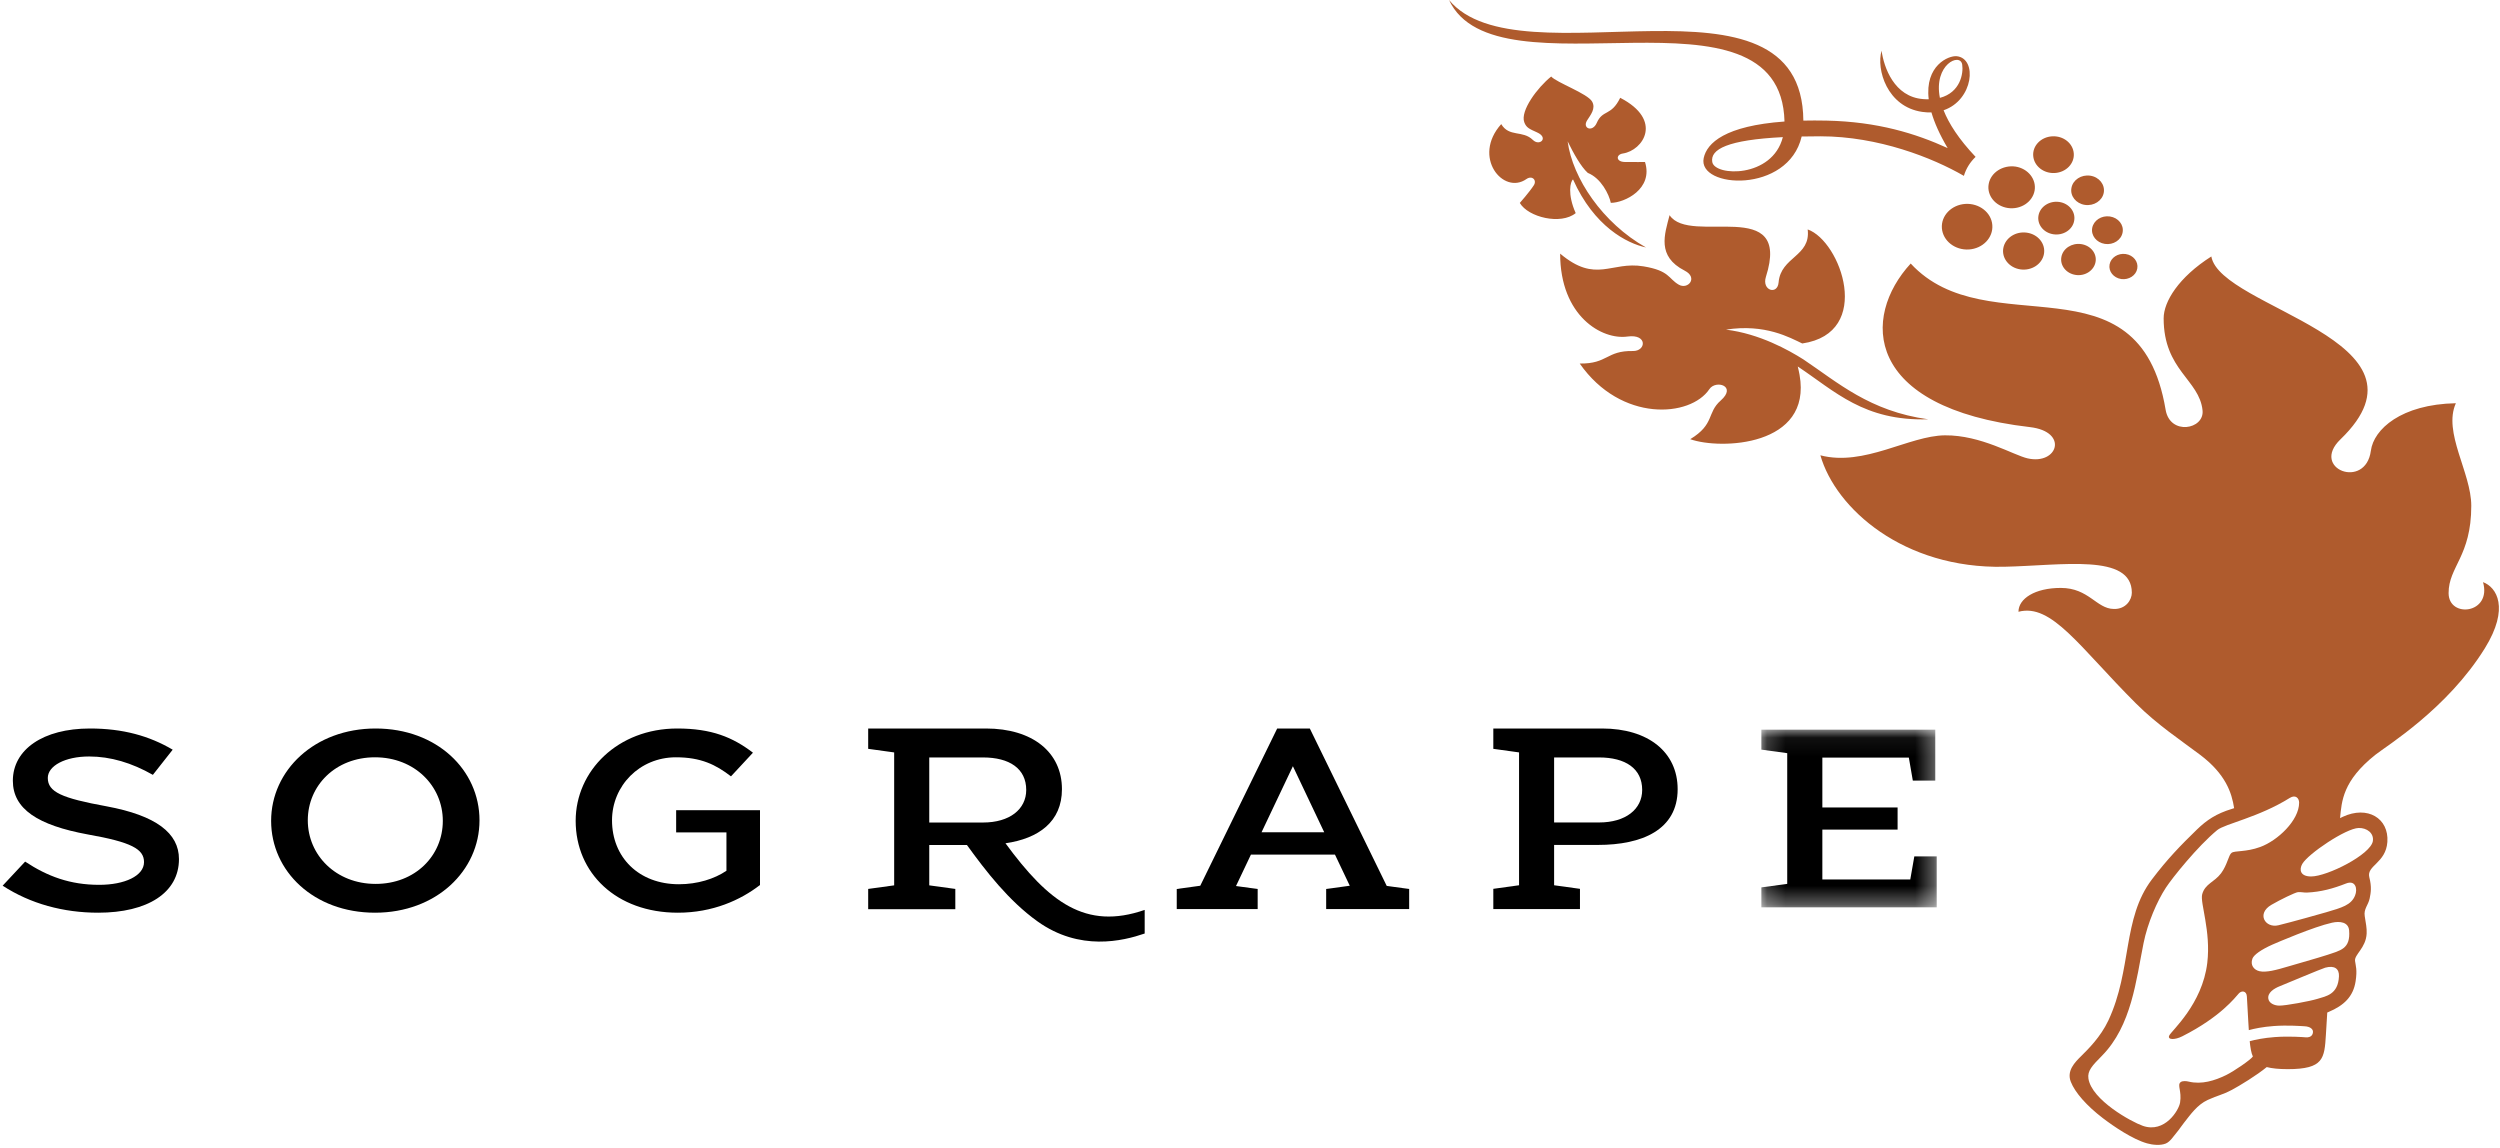
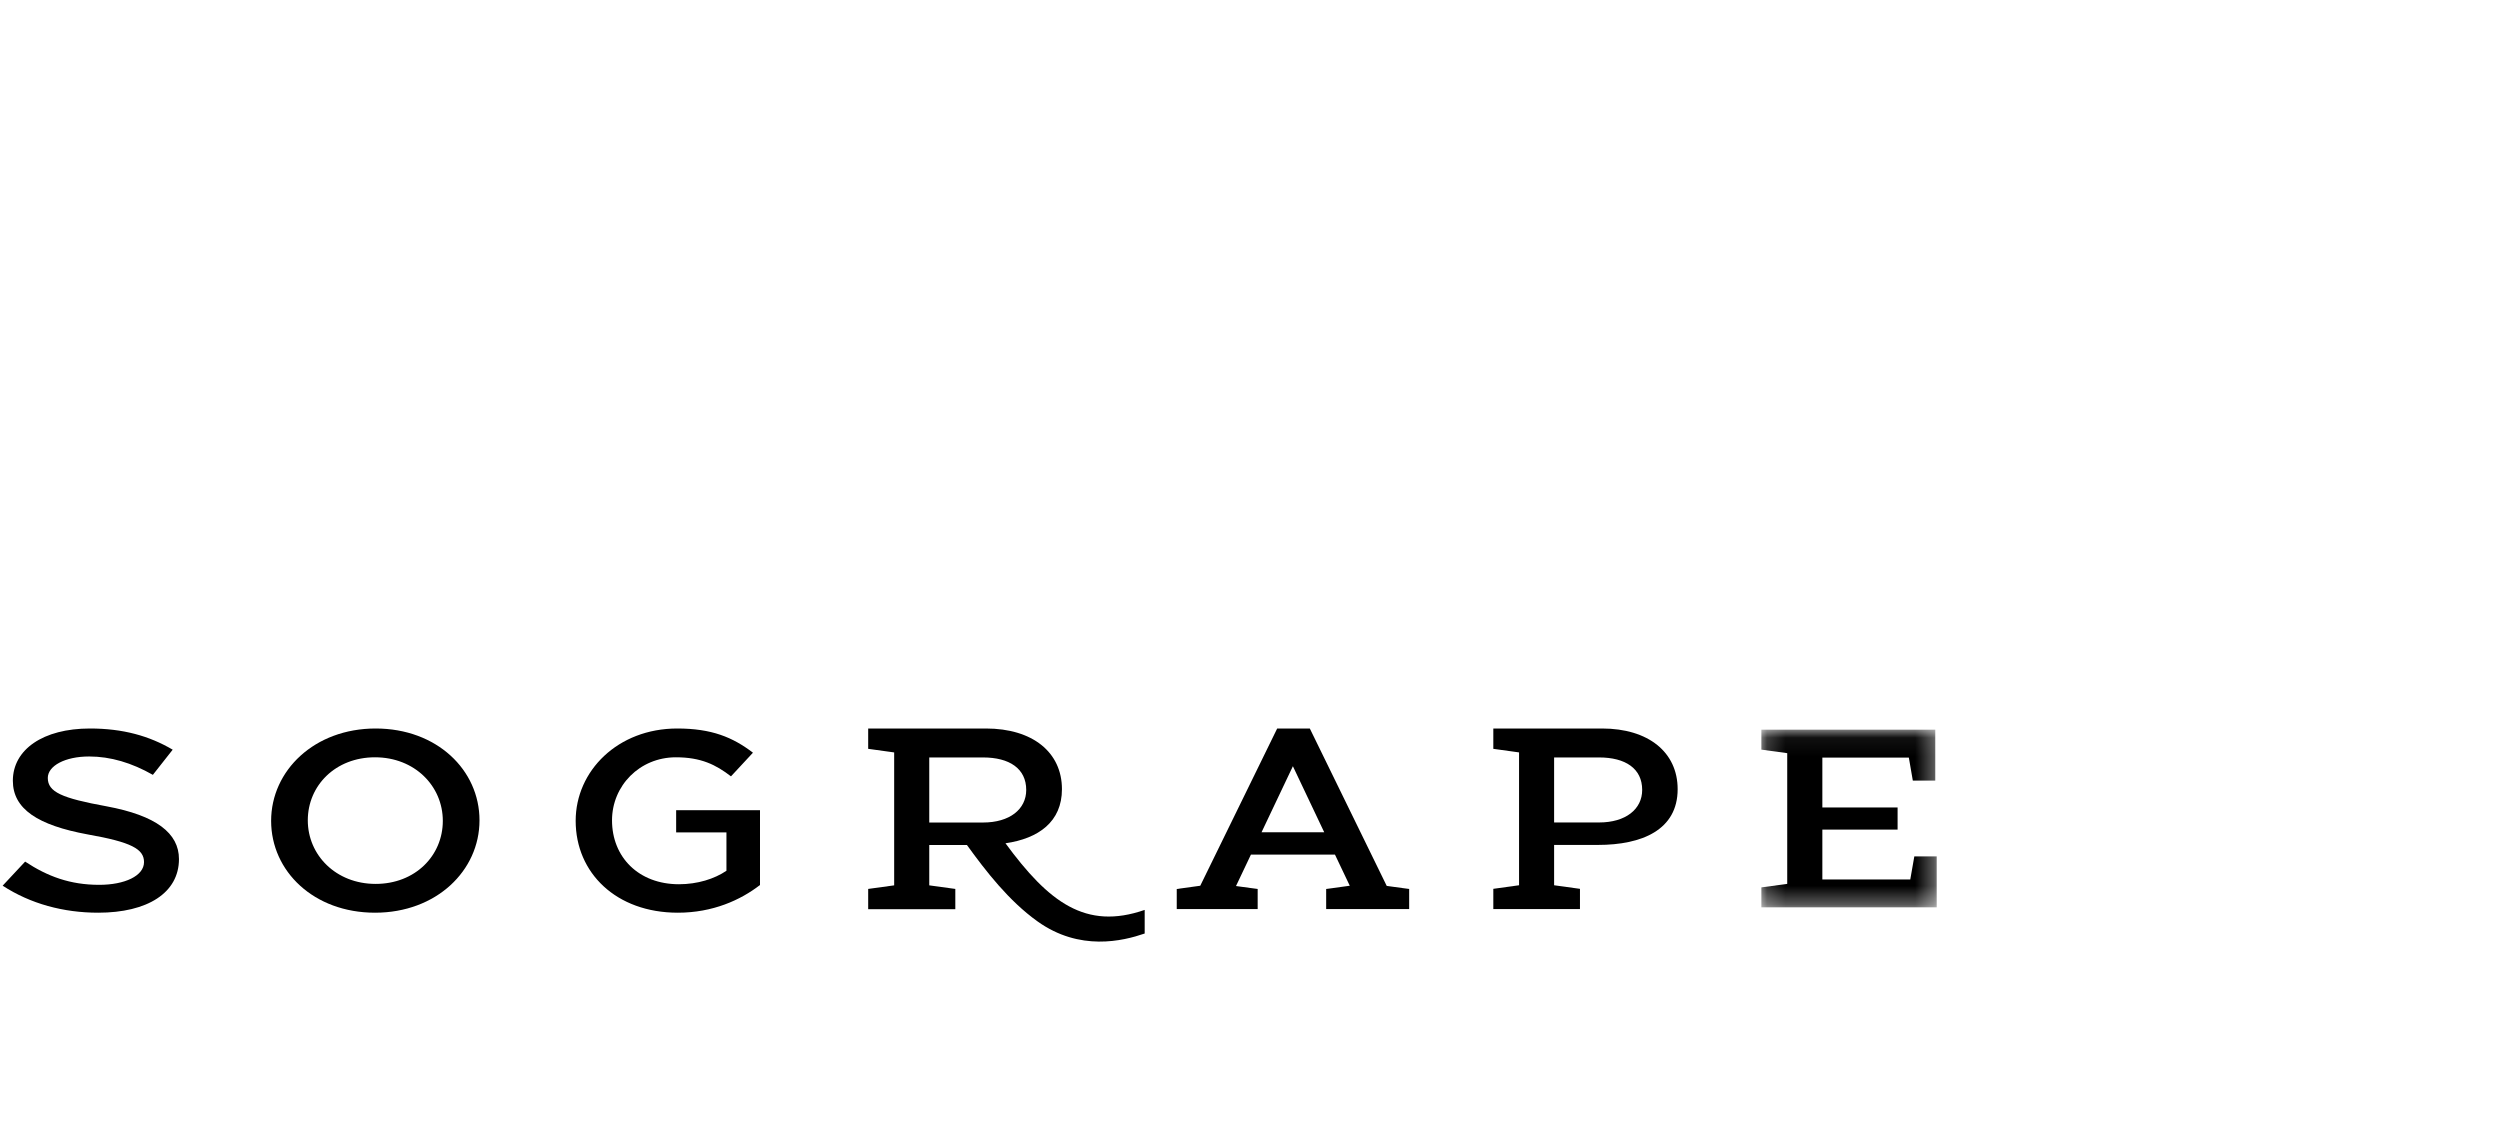
<svg xmlns="http://www.w3.org/2000/svg" xmlns:xlink="http://www.w3.org/1999/xlink" width="135px" height="62px" viewBox="0 0 135 62" version="1.1">
  <title>Group</title>
  <defs>
    <polygon id="path-1" points="0.193 0.062 9.663 0.062 9.663 9.656 0.193 9.656" />
  </defs>
  <g id="Home" stroke="none" stroke-width="1" fill="none" fill-rule="evenodd">
    <g id="Artboard" transform="translate(-748, -9)">
      <g id="Group-18" transform="translate(748, 9)">
        <path d="M5.754,43.541 C3.329,43.1 2.581,42.766 2.581,42.009 C2.581,41.357 3.51,40.85 4.814,40.85 C5.969,40.85 7.111,41.191 8.255,41.842 L9.325,40.483 C8.065,39.74 6.641,39.339 4.854,39.339 C2.331,39.339 0.694,40.473 0.694,42.16 C0.694,43.688 2.044,44.564 4.742,45.06 C7.094,45.475 7.777,45.847 7.777,46.553 C7.777,47.3 6.73,47.781 5.357,47.781 C3.786,47.781 2.567,47.326 1.357,46.527 L0.143,47.827 C1.639,48.803 3.423,49.286 5.302,49.286 C7.968,49.286 9.664,48.211 9.664,46.389 C9.664,44.992 8.435,44.038 5.754,43.541" id="Fill-1" fill="#000000" />
        <path d="M54.296,45.537 C56.08,45.281 57.345,44.377 57.345,42.616 C57.345,40.621 55.757,39.339 53.24,39.339 L46.882,39.339 L46.882,40.437 L48.285,40.631 L48.285,47.809 L46.882,48.002 L46.882,49.096 L51.587,49.096 L51.587,48.002 L50.18,47.809 L50.18,45.63 L52.214,45.63 C53.244,47.052 54.472,48.643 56.024,49.754 C58.306,51.387 60.638,50.814 61.813,50.41 L61.813,49.135 C58.624,50.243 56.628,48.715 54.296,45.537 L54.296,45.537 Z M50.18,40.902 L53.086,40.902 C54.505,40.902 55.416,41.5 55.416,42.657 C55.416,43.703 54.518,44.416 53.086,44.416 L50.18,44.416 L50.18,40.902 Z" id="Fill-3" fill="#000000" />
        <path d="M20.251,49.286 C16.944,49.286 14.641,47.046 14.641,44.327 C14.641,41.607 16.982,39.339 20.284,39.339 C23.591,39.339 25.893,41.581 25.893,44.297 C25.893,47.021 23.558,49.286 20.251,49.286 M20.251,40.894 C18.117,40.894 16.621,42.418 16.621,44.297 C16.621,46.18 18.144,47.731 20.284,47.731 C22.42,47.731 23.912,46.208 23.912,44.327 C23.912,42.445 22.391,40.894 20.251,40.894" id="Fill-5" fill="#000000" />
        <path d="M36.512,43.75 L36.512,43.75 L36.512,44.948 L39.228,44.948 L39.228,47.021 C38.579,47.461 37.665,47.749 36.664,47.749 C34.489,47.749 33.049,46.29 33.049,44.298 C33.049,42.432 34.539,40.894 36.499,40.894 C37.849,40.894 38.654,41.292 39.473,41.923 L40.659,40.646 C39.568,39.81 38.424,39.339 36.57,39.339 C33.367,39.339 31.086,41.622 31.086,44.326 C31.086,47.14 33.275,49.286 36.604,49.286 C38.49,49.286 39.993,48.601 41.04,47.79 L41.04,43.75 L36.512,43.75 Z" id="Fill-7" fill="#000000" />
        <path d="M74.883,47.839 L70.73,39.339 L68.968,39.339 L64.814,47.83 L63.544,48.005 L63.544,49.091 L67.914,49.091 L67.914,48.005 L66.744,47.846 L67.55,46.149 L72.088,46.149 L72.888,47.83 L71.613,48.005 L71.613,49.091 L76.095,49.091 L76.095,48.005 L74.883,47.839 Z M68.122,44.944 L69.816,41.375 L71.509,44.944 L68.122,44.944 Z" id="Fill-9" fill="#000000" />
        <g id="Group-13" transform="translate(94.92, 39.339)">
          <mask id="mask-2" fill="white">
            <use xlink:href="#path-1" />
          </mask>
          <g id="Clip-12" />
          <polygon id="Fill-11" fill="#000000" mask="url(#mask-2)" points="8.453 6.908 8.235 8.152 3.487 8.152 3.487 5.458 7.55 5.458 7.55 4.263 3.487 4.263 3.487 1.57 8.157 1.57 8.372 2.812 9.585 2.812 9.585 0.062 0.193 0.062 0.193 1.141 1.59 1.332 1.59 8.39 0.193 8.58 0.193 9.656 9.663 9.656 9.663 6.908" />
        </g>
        <path d="M86.511,39.339 L80.639,39.339 L80.639,40.437 L82.029,40.63 L82.029,47.804 L80.639,47.997 L80.639,49.091 L85.318,49.091 L85.318,47.997 L83.922,47.804 L83.922,45.626 L86.29,45.626 C88.663,45.626 90.593,44.817 90.593,42.615 C90.593,40.62 89.011,39.339 86.511,39.339 M86.351,44.413 L83.922,44.413 L83.922,40.902 L86.351,40.902 C87.771,40.902 88.678,41.499 88.678,42.655 C88.678,43.7 87.784,44.413 86.351,44.413" id="Fill-14" fill="#000000" />
-         <path d="M97.176,20.24 C97.867,24.119 92.893,24.295 91.272,23.716 C92.607,22.908 92.16,22.293 92.918,21.629 C93.816,20.837 92.65,20.5 92.306,21.014 C91.29,22.536 87.537,22.829 85.305,19.631 C86.823,19.653 86.737,18.93 88.173,18.955 C88.896,18.97 88.979,18.021 87.886,18.173 C86.51,18.368 84.248,17.076 84.248,13.696 C86.193,15.332 86.992,14.09 88.748,14.383 C90.162,14.618 90.078,15.034 90.647,15.369 C91.147,15.663 91.715,14.994 90.974,14.616 C89.45,13.837 89.891,12.654 90.157,11.619 C91.259,13.288 96.769,10.528 95.359,14.95 C95.125,15.692 95.984,15.946 96.044,15.253 C96.161,13.854 97.793,13.856 97.615,12.389 C99.397,13.012 101.19,17.979 97.322,18.548 C96.665,18.239 95.322,17.468 93.204,17.8 C95.018,18.023 96.586,18.905 97.384,19.409 C99.233,20.647 100.963,22.209 104.121,22.642 C100.66,22.749 99.095,21.133 97.078,19.79 C97.114,19.937 97.15,20.092 97.176,20.24 M85.088,11.508 C84.629,10.485 84.798,9.794 84.944,9.689 C86.082,12.237 87.851,13.14 88.883,13.363 C86.536,12.04 84.918,9.624 84.652,7.632 C84.98,8.298 85.372,9.004 85.741,9.337 C86.459,9.624 86.888,10.494 86.984,10.954 C87.718,10.954 89.29,10.208 88.83,8.747 C88.83,8.747 88.214,8.756 87.739,8.747 C87.251,8.74 87.253,8.346 87.635,8.289 C88.727,8.125 89.826,6.489 87.491,5.281 C87.002,6.29 86.544,5.9 86.225,6.637 C85.996,7.163 85.432,6.933 85.703,6.502 C85.881,6.217 86.191,5.859 85.971,5.481 C85.722,5.05 84.045,4.453 83.764,4.132 C83.019,4.73 82.088,5.982 82.31,6.598 C82.417,6.893 82.58,6.96 83.003,7.15 C83.645,7.437 83.142,7.916 82.776,7.558 C82.22,7.015 81.5,7.423 81.066,6.702 C79.477,8.475 81.172,10.546 82.423,9.671 C82.733,9.454 83.003,9.725 82.829,10.001 C82.598,10.362 82.07,10.959 82.07,10.959 C82.525,11.734 84.288,12.16 85.088,11.508 M106.05,9.497 C104.374,8.527 101.439,7.36 98.301,7.36 C97.944,7.36 97.611,7.365 97.29,7.371 C96.56,10.486 91.649,10.179 92,8.534 C92.174,7.718 93.156,6.794 96.363,6.562 C96.169,-1.47 80.78,5.451 78.248,9.09494702e-13 C82.051,4.599 97.315,-2.296 97.381,6.513 C97.772,6.505 98.187,6.503 98.631,6.513 C101.4,6.571 103.454,7.213 105.174,7.997 C104.735,7.258 104.457,6.619 104.298,6.071 C104.141,6.076 103.974,6.067 103.799,6.042 C101.903,5.768 101.31,3.751 101.605,2.737 C101.729,3.628 102.278,5.232 103.849,5.351 C103.954,5.36 104.054,5.362 104.151,5.361 C103.931,3.541 105.227,2.987 105.668,3.036 C106.793,3.159 106.564,5.412 104.954,5.954 C105.232,6.662 105.766,7.504 106.682,8.471 C106.387,8.754 106.166,9.103 106.05,9.497 M104.754,5.285 C105.857,4.997 106.033,3.965 105.959,3.487 C105.855,2.821 104.401,3.48 104.754,5.285 M96.274,7.405 C93.295,7.554 92.347,8.057 92.462,8.747 C92.593,9.529 95.706,9.632 96.274,7.405 M113.917,14.282 C113.85,14.654 114.13,15.004 114.544,15.068 C114.957,15.126 115.348,14.875 115.413,14.501 C115.481,14.13 115.201,13.778 114.788,13.718 C114.376,13.658 113.984,13.908 113.917,14.282 M112.979,12.31 C112.905,12.718 113.214,13.104 113.666,13.171 C114.117,13.239 114.549,12.961 114.621,12.55 C114.697,12.141 114.391,11.757 113.934,11.689 C113.482,11.624 113.055,11.9 112.979,12.31 M112.084,14.846 C112.593,14.925 113.074,14.609 113.159,14.151 C113.245,13.691 112.899,13.257 112.387,13.182 C111.877,13.107 111.396,13.418 111.314,13.879 C111.23,14.34 111.578,14.771 112.084,14.846 M112.005,11.921 C112.096,11.44 111.733,10.985 111.202,10.906 C110.666,10.828 110.166,11.157 110.079,11.636 C109.991,12.117 110.351,12.573 110.885,12.651 C111.418,12.73 111.924,12.403 112.005,11.921 M112.585,11.064 C113.07,11.135 113.524,10.839 113.603,10.406 C113.681,9.969 113.354,9.557 112.873,9.487 C112.388,9.417 111.934,9.714 111.858,10.148 C111.776,10.579 112.102,10.993 112.585,11.064 M108.424,11.232 C109.108,11.334 109.752,10.918 109.868,10.297 C109.978,9.681 109.515,9.101 108.837,8.995 C108.147,8.9 107.502,9.317 107.39,9.932 C107.275,10.548 107.743,11.13 108.424,11.232 M110.966,9.342 C111.574,9.303 112.027,8.827 111.984,8.284 C111.941,7.736 111.419,7.324 110.813,7.362 C110.207,7.399 109.748,7.874 109.794,8.422 C109.838,8.969 110.363,9.381 110.966,9.342 M109.455,12.565 C108.85,12.476 108.282,12.845 108.179,13.396 C108.08,13.936 108.489,14.456 109.096,14.546 C109.701,14.636 110.274,14.264 110.373,13.718 C110.472,13.17 110.063,12.655 109.455,12.565 M106.127,11.011 C105.373,11.062 104.808,11.65 104.862,12.329 C104.92,13.006 105.567,13.517 106.32,13.472 C107.074,13.423 107.639,12.832 107.585,12.153 C107.535,11.477 106.881,10.966 106.127,11.011 M134.183,35.005 C132.156,38.279 128.872,40.279 128.264,40.763 C126.502,42.168 126.452,43.266 126.363,44.18 C126.409,44.157 126.456,44.134 126.502,44.111 C127.846,43.481 129.007,44.189 128.918,45.465 C128.837,46.608 127.785,46.741 127.942,47.367 C128.081,47.908 128.024,48.205 127.961,48.519 C127.886,48.877 127.633,49.081 127.695,49.468 C127.759,49.88 127.813,50.114 127.799,50.407 C127.762,51.198 127.123,51.542 127.173,51.895 C127.209,52.163 127.298,52.366 127.203,52.989 C127.076,53.819 126.573,54.296 125.743,54.646 C125.719,54.655 125.696,54.666 125.672,54.676 C125.63,55.37 125.603,55.819 125.599,55.873 C125.52,57.152 125.482,57.734 123.539,57.734 C123.05,57.734 122.683,57.695 122.404,57.622 C121.867,58.065 120.939,58.631 120.526,58.85 C119.955,59.149 119.807,59.126 119.219,59.396 C118.649,59.658 118.294,60.178 117.934,60.632 C117.795,60.802 117.689,60.982 117.544,61.151 C117.38,61.342 117.193,61.652 116.952,61.751 C116.659,61.871 116.235,61.825 115.943,61.742 C115.176,61.528 114.164,60.844 113.558,60.383 C112.673,59.707 112.047,58.99 111.824,58.417 C111.591,57.826 112.032,57.373 112.399,57.013 C112.743,56.671 113.429,56.006 113.853,55.103 C115.135,52.357 114.599,49.603 116.203,47.489 C117.037,46.389 117.738,45.665 118.632,44.797 C119.164,44.281 119.679,43.937 120.52,43.681 C120.56,43.668 120.602,43.654 120.643,43.641 C120.514,42.8 120.18,41.798 118.811,40.763 C117.791,39.994 116.482,39.128 115.339,37.983 C112.291,34.94 110.789,32.56 108.997,33.036 C108.997,32.328 109.884,31.748 111.283,31.748 C112.795,31.748 113.207,32.871 114.143,32.884 C114.8,32.905 115.119,32.387 115.119,32.006 C115.119,29.868 111.355,30.539 108.227,30.605 C102.783,30.722 99.121,27.458 98.301,24.587 C100.672,25.206 103.084,23.524 105.029,23.508 C106.974,23.491 108.733,24.582 109.492,24.752 C111.121,25.12 111.72,23.309 109.617,23.064 C100.618,22.02 100.524,17.115 103.178,14.231 C107.332,18.726 115.512,13.591 116.943,22.124 C117.179,23.532 119.041,23.193 118.938,22.165 C118.771,20.501 116.837,19.999 116.837,17.189 C116.837,16.29 117.644,14.972 119.412,13.849 C119.899,16.658 131.951,18.358 126.384,23.726 C124.735,25.316 127.746,26.47 128.027,24.338 C128.179,23.184 129.658,21.832 132.617,21.774 C131.907,23.347 133.449,25.52 133.449,27.313 C133.449,30.046 132.224,30.595 132.224,32.026 C132.224,33.409 134.573,33.144 134.083,31.435 C134.819,31.707 135.529,32.828 134.183,35.005 M124.899,55.693 C124.891,55.585 124.773,55.434 124.442,55.418 C124.284,55.41 123.537,55.351 122.791,55.405 C122.187,55.449 121.73,55.547 121.436,55.627 C121.424,55.447 121.415,55.276 121.406,55.136 C121.404,55.097 121.362,54.308 121.331,53.809 C121.314,53.497 121.046,53.481 120.898,53.644 C120.705,53.856 119.916,54.911 117.845,55.959 C117.442,56.164 117.029,56.16 117.139,55.919 C117.253,55.667 118.927,54.232 119.193,51.996 C119.398,50.269 118.792,48.751 118.919,48.288 C119.079,47.714 119.572,47.644 119.938,47.157 C120.28,46.698 120.341,46.172 120.505,46.054 C120.685,45.923 121.265,46.024 122.05,45.738 C122.994,45.394 124.153,44.301 124.153,43.345 C124.153,43.097 123.956,42.896 123.65,43.087 C121.954,44.146 120.151,44.48 119.728,44.827 C118.667,45.702 117.298,47.414 116.958,47.934 C116.481,48.664 115.971,49.842 115.752,50.929 C115.351,52.92 115.108,55.385 113.507,57.01 C112.982,57.542 112.711,57.823 112.775,58.243 C112.952,59.4 115.091,60.58 115.714,60.796 C116.895,61.208 117.661,59.955 117.725,59.533 C117.823,58.908 117.556,58.596 117.752,58.438 C117.856,58.353 118.07,58.377 118.194,58.408 C118.893,58.576 119.598,58.353 120.211,58.054 C120.645,57.841 121.543,57.223 121.655,57.051 C121.569,56.876 121.517,56.565 121.484,56.225 C121.776,56.145 122.237,56.046 122.845,56.002 C123.599,55.946 124.383,56.004 124.496,56.015 C124.858,56.048 124.91,55.805 124.899,55.693 M126.304,52.716 C126.32,52.323 126.077,52.114 125.561,52.255 C125.379,52.305 123.315,53.173 123.103,53.257 C122.797,53.38 122.43,53.608 122.492,53.943 C122.54,54.187 122.83,54.301 123.078,54.304 C123.43,54.308 124.74,54.063 125.136,53.94 C125.598,53.795 126.261,53.714 126.304,52.716 M126.853,50.242 C126.814,49.795 126.362,49.728 125.927,49.827 C124.954,50.041 122.952,50.901 122.71,51.008 C122.065,51.297 121.702,51.571 121.63,51.769 C121.504,52.117 121.712,52.373 122.004,52.443 C122.365,52.529 122.903,52.386 123.589,52.181 C123.841,52.106 125.302,51.689 125.608,51.585 C126.402,51.321 126.933,51.245 126.853,50.242 M126.686,47.709 C125.991,47.983 125.332,48.164 124.573,48.199 C124.411,48.206 124.246,48.159 124.084,48.177 C123.937,48.193 123.146,48.575 122.653,48.862 C121.835,49.34 122.323,50.137 123.036,49.964 C123.699,49.804 125.371,49.334 125.625,49.259 C126.463,49.012 126.963,48.874 127.172,48.362 C127.323,47.999 127.199,47.506 126.686,47.709 M124.323,46.651 C124.15,46.953 124.199,47.329 124.801,47.329 C125.67,47.329 128.023,46.144 128.135,45.416 C128.198,44.989 127.813,44.7 127.367,44.711 C126.673,44.731 124.639,46.105 124.323,46.651" id="Fill-16" fill="#AF5B2D" />
      </g>
    </g>
  </g>
</svg>